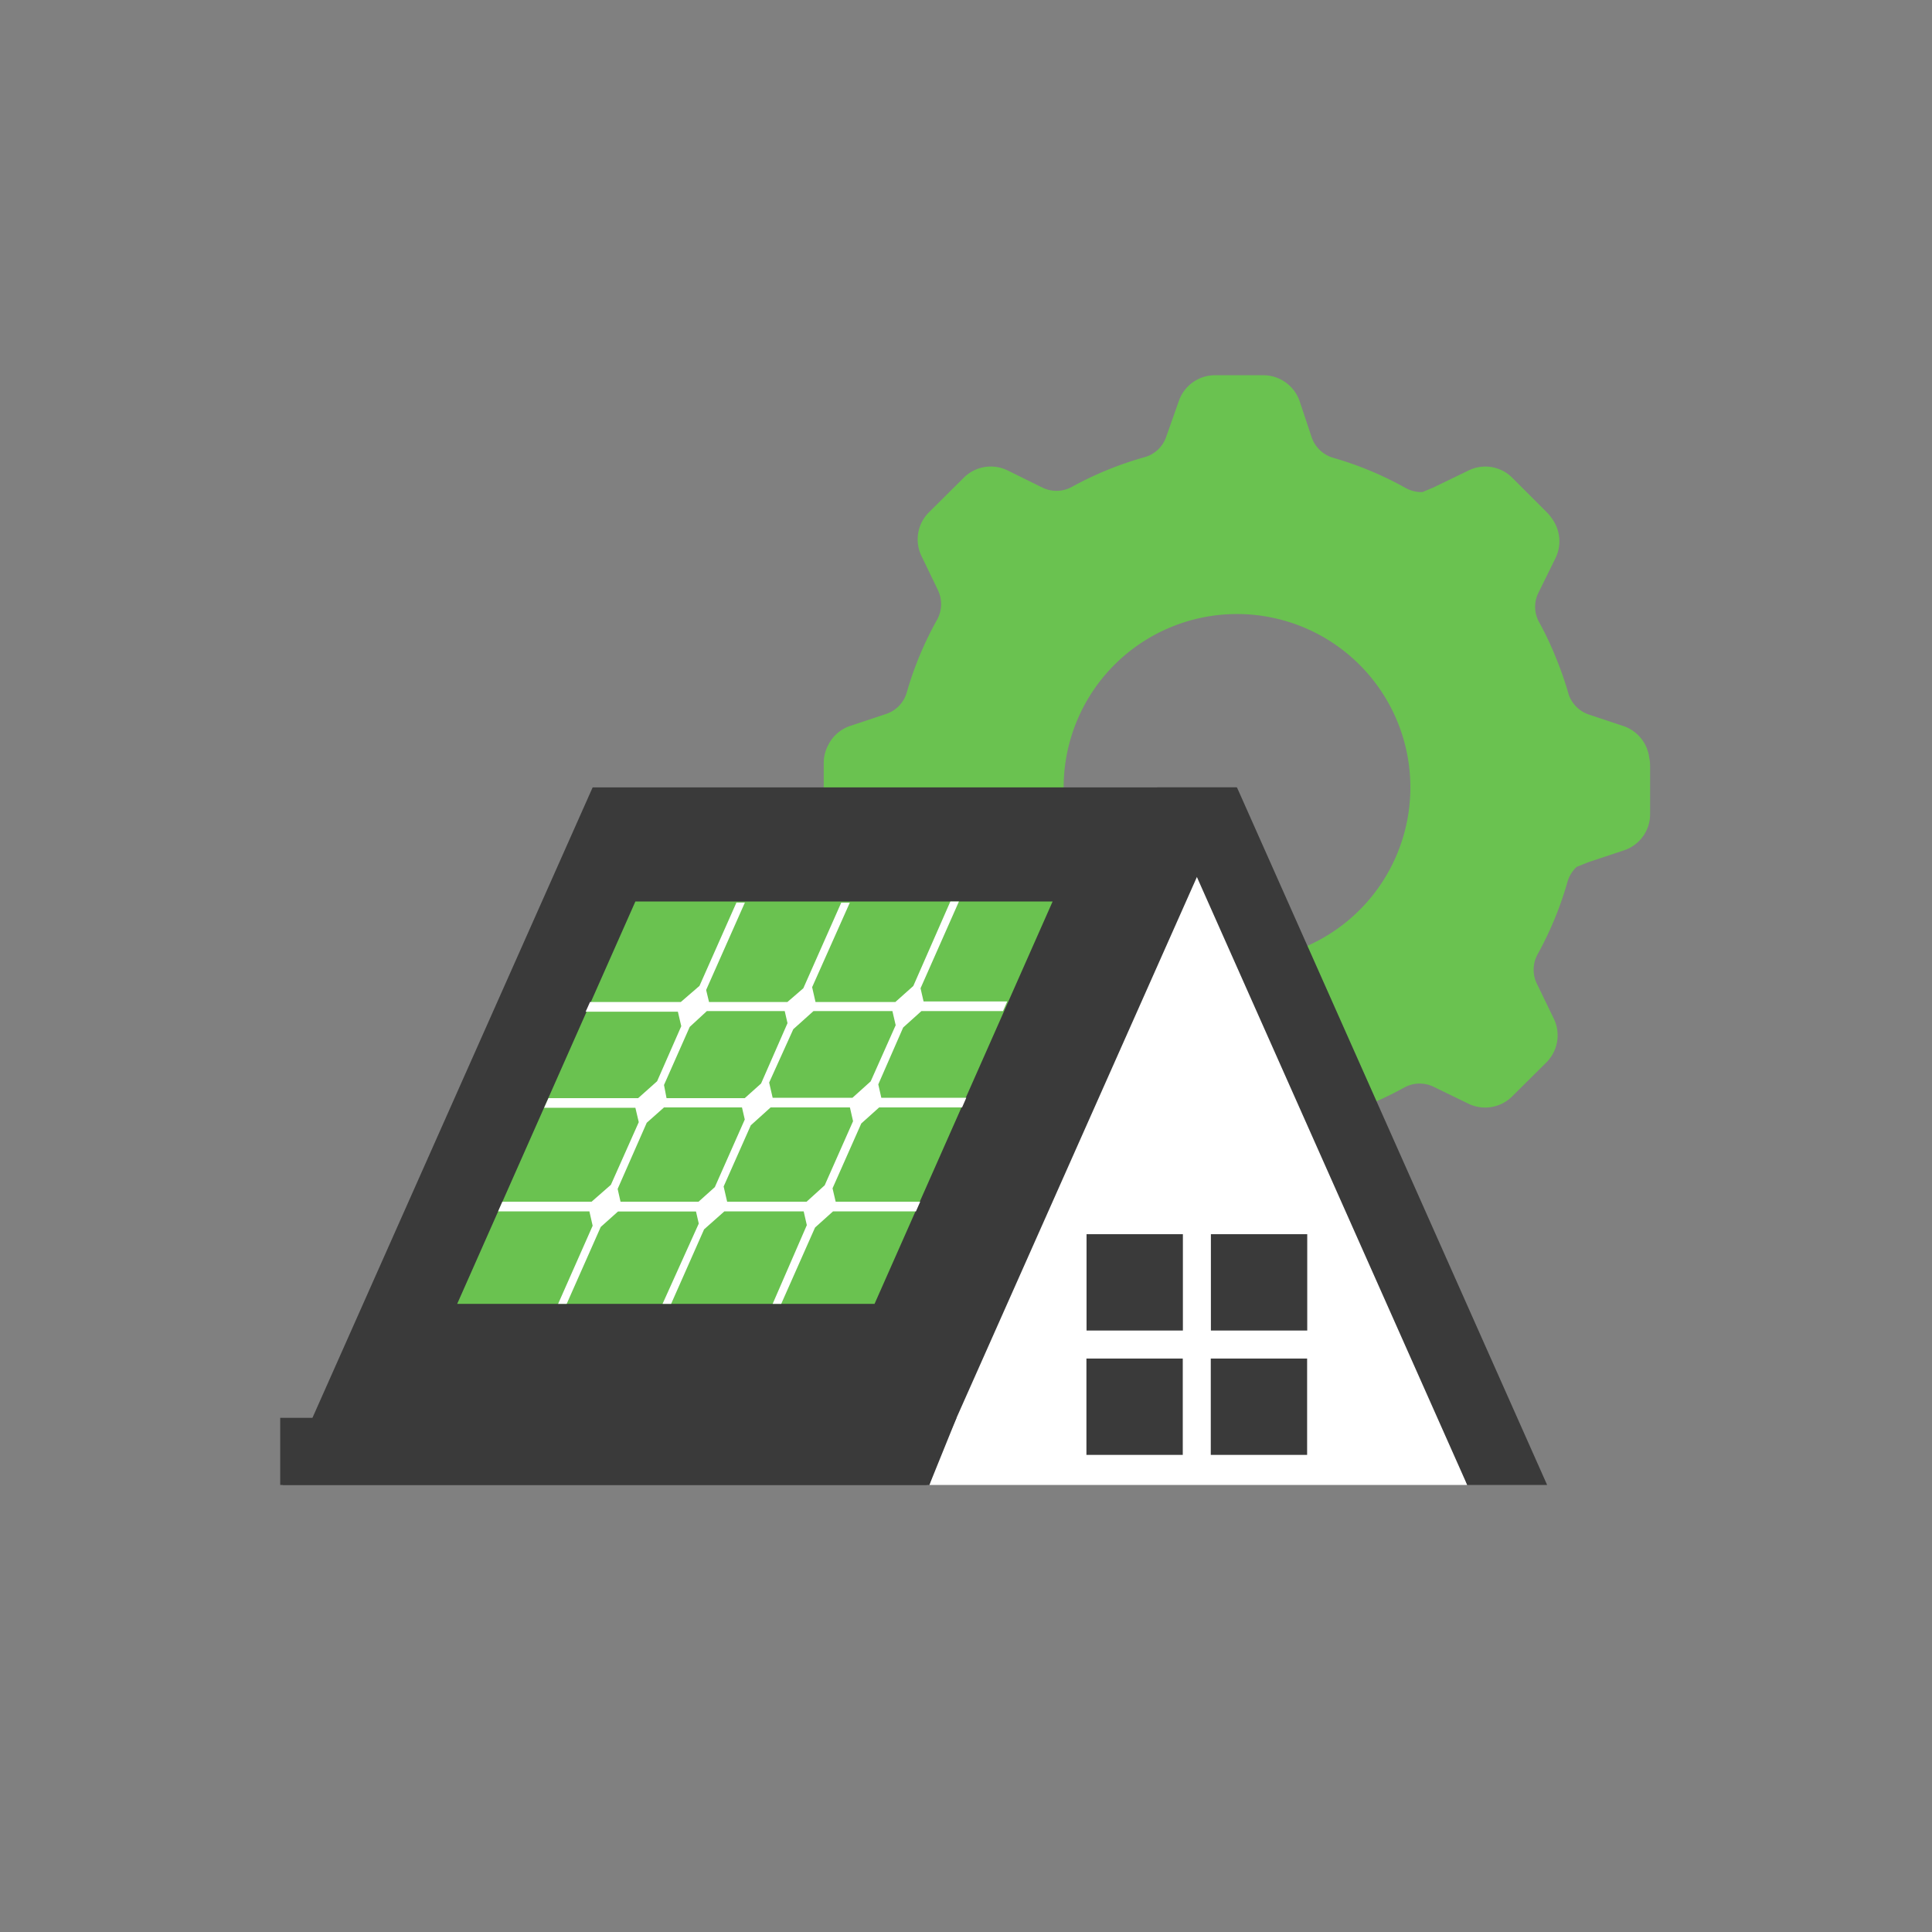
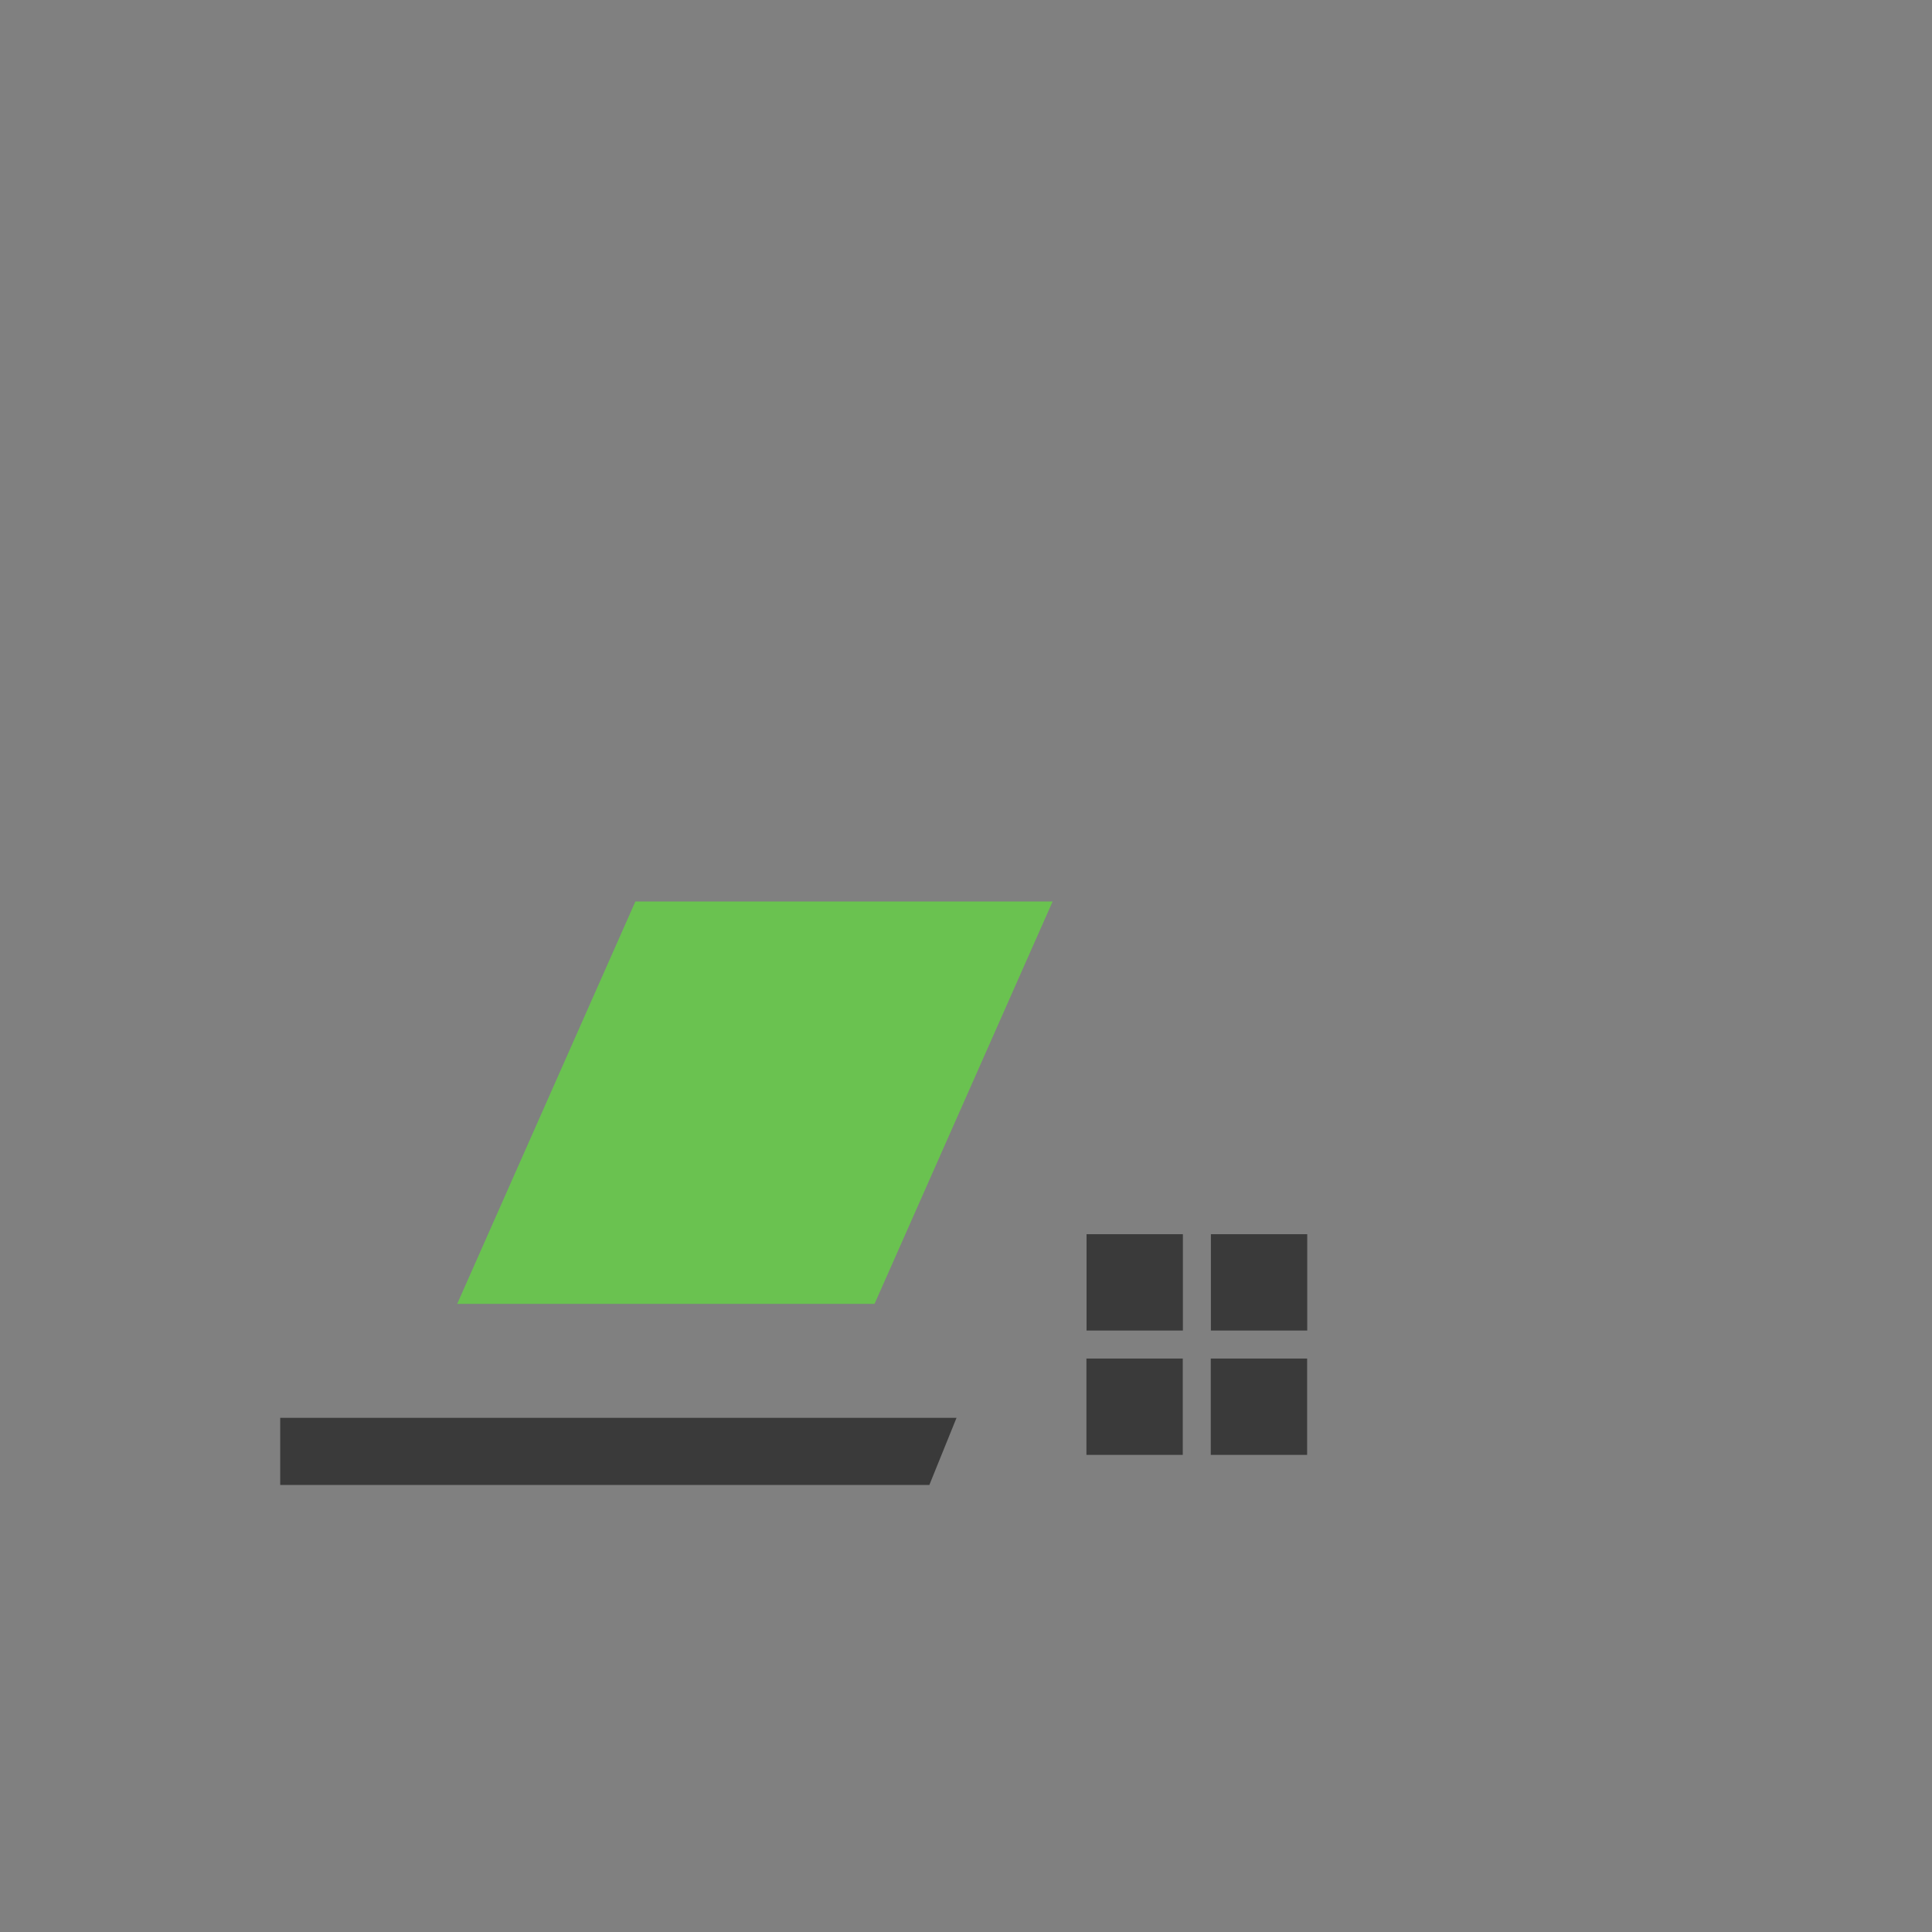
<svg xmlns="http://www.w3.org/2000/svg" viewBox="0 0 160.03 160.03">
  <rect x="0" y="0" width="160.03" height="160.03" fill="#808080" stroke="none" />
  <defs>
    <style>.cls-1{fill:#6ac250;}.cls-2{fill:#fff;}.cls-3{fill:#3a3a3a;}.cls-4{fill:none;}</style>
  </defs>
  <g id="Layer_2" data-name="Layer 2">
    <g id="Layer_1-2" data-name="Layer 1">
-       <path class="cls-1" d="M134.56,60.17l-3-1a2.67,2.67,0,0,1-1.62-1.63,28.24,28.24,0,0,0-1.09-3.13,26.4,26.4,0,0,0-1.43-3,2.63,2.63,0,0,1,0-2.29l1.42-2.88a3.19,3.19,0,0,0-.3-3.3,3.35,3.35,0,0,0-.42-.51l-2.85-2.85a3.15,3.15,0,0,0-3.63-.61l-2.89,1.4-.93.39a2.73,2.73,0,0,1-1.39-.34,28.24,28.24,0,0,0-6-2.5,2.68,2.68,0,0,1-1.78-1.69l-1-3a3.19,3.19,0,0,0-3-2.15h-4a3.17,3.17,0,0,0-3,2.12l-1.06,3a2.63,2.63,0,0,1-1.79,1.67,28.47,28.47,0,0,0-6,2.45,2.65,2.65,0,0,1-2.45.07l-2.88-1.42a3.17,3.17,0,0,0-3.63.59l-2.87,2.85A3.17,3.17,0,0,0,76.3,46l1.4,2.9a2.68,2.68,0,0,1-.09,2.45,28.24,28.24,0,0,0-2.5,6,2.64,2.64,0,0,1-1.69,1.78l-3,1a3.13,3.13,0,0,0-1.81,1.57,3.17,3.17,0,0,0-.38,1.49v4a3.17,3.17,0,0,0,2.14,3l3,1A2.6,2.6,0,0,1,75.05,73a29.9,29.9,0,0,0,1,2.89l.06.14.06.13A26.89,26.89,0,0,0,77.49,79a2.67,2.67,0,0,1,.07,2.46L76.14,84.3a3.15,3.15,0,0,0,.6,3.63l2.84,2.87a3.12,3.12,0,0,0,1.31.79,3.18,3.18,0,0,0,2.4-.15L86.17,90a2.65,2.65,0,0,1,2.45.08,28.61,28.61,0,0,0,6,2.47,2.64,2.64,0,0,1,1.79,1.68l1.05,3a3.17,3.17,0,0,0,3,2.14h4a3.17,3.17,0,0,0,3-2.13l1.05-3a2.66,2.66,0,0,1,1.79-1.68,28.39,28.39,0,0,0,6-2.47,2.65,2.65,0,0,1,2.45-.07l2.88,1.4a3.17,3.17,0,0,0,3.63-.61L128.09,88a3.17,3.17,0,0,0,.61-3.63l-1.4-2.89a2.65,2.65,0,0,1,.07-2.45,28.39,28.39,0,0,0,2.47-6,2.76,2.76,0,0,1,.75-1.22l.94-.38,3-1a3.15,3.15,0,0,0,2.15-3l0-4a2.81,2.81,0,0,0-.07-.65A3.19,3.19,0,0,0,134.56,60.17ZM107.93,78.5a14.36,14.36,0,1,1,7.81-18.75A14.36,14.36,0,0,1,107.93,78.5Z" />
-       <polygon class="cls-2" points="102.44 65.22 121.53 123 76.98 123 95.18 69.64 102.44 65.22" />
-       <polygon class="cls-3" points="121.53 123 95.84 65.22 102.46 65.22 128.15 123 121.53 123" />
-       <polygon class="cls-3" points="76.76 123 102.44 65.22 49.09 65.22 23.41 123 76.76 123" />
      <polygon class="cls-3" points="79.23 117.44 76.98 123 23.21 123 23.21 117.44 79.23 117.44" />
      <polygon class="cls-1" points="52.63 74.67 37.87 108 72.44 108 87.19 74.67 52.63 74.67" />
-       <path class="cls-2" d="M74.81,85.11l1.51-1.36h6.76l.35-.8H76.5l-.25-1.09,3.18-7.19h-.71l-3.07,7L74.16,83H67.55l-.28-1.23,3.12-7h-.71l-3.14,7.09L65.22,83H58.73l-.24-1,3.21-7.24H61l-3.06,6.9L56.39,83H48.87l-.36.8h7.64L56.43,85l-2,4.56-1.57,1.4H45.43l-.36.8h7.56l.28,1.19L50.6,98.14,49,99.54H41.61l-.35.8h7.56l.27,1.19L46.23,108h.71l2.82-6.37,1.43-1.28h6.46l.23,1-3,6.65h.71l2.73-6.17L60,100.34h6.57l.26,1.14L64,108h.71l2.8-6.32L69,100.34h6.87l.35-.8h-7l-.26-1.11,2.38-5.37,1.48-1.33h6.87l.35-.8H73l-.25-1.11Zm-8,14.43H60.23l-.29-1.26,2.25-5.07,1.64-1.48H70.4l.26,1.14-2.35,5.31ZM51.16,98.48,53.57,93,55,91.73h6.46l.23,1-2.48,5.6-1.35,1.21H51.4Zm7.39-14.73H65l.23,1-2.19,5-1.35,1.21H55.21L55,89.87l2.13-4.81Zm15.64,1.17-2.07,4.65-1.51,1.36H64l-.29-1.26,2-4.42,1.67-1.5h6.54Z" />
      <rect class="cls-3" x="90" y="102.23" width="7.98" height="7.98" />
      <rect class="cls-3" x="100.3" y="102.23" width="7.98" height="7.98" />
      <rect class="cls-3" x="90" y="112.53" width="7.98" height="7.98" transform="translate(210.5 22.53) rotate(90)" />
      <rect class="cls-3" x="100.3" y="112.53" width="7.98" height="7.98" transform="translate(220.8 12.23) rotate(90)" />
      <rect class="cls-4" width="160.03" height="160.03" />
    </g>
  </g>
</svg>